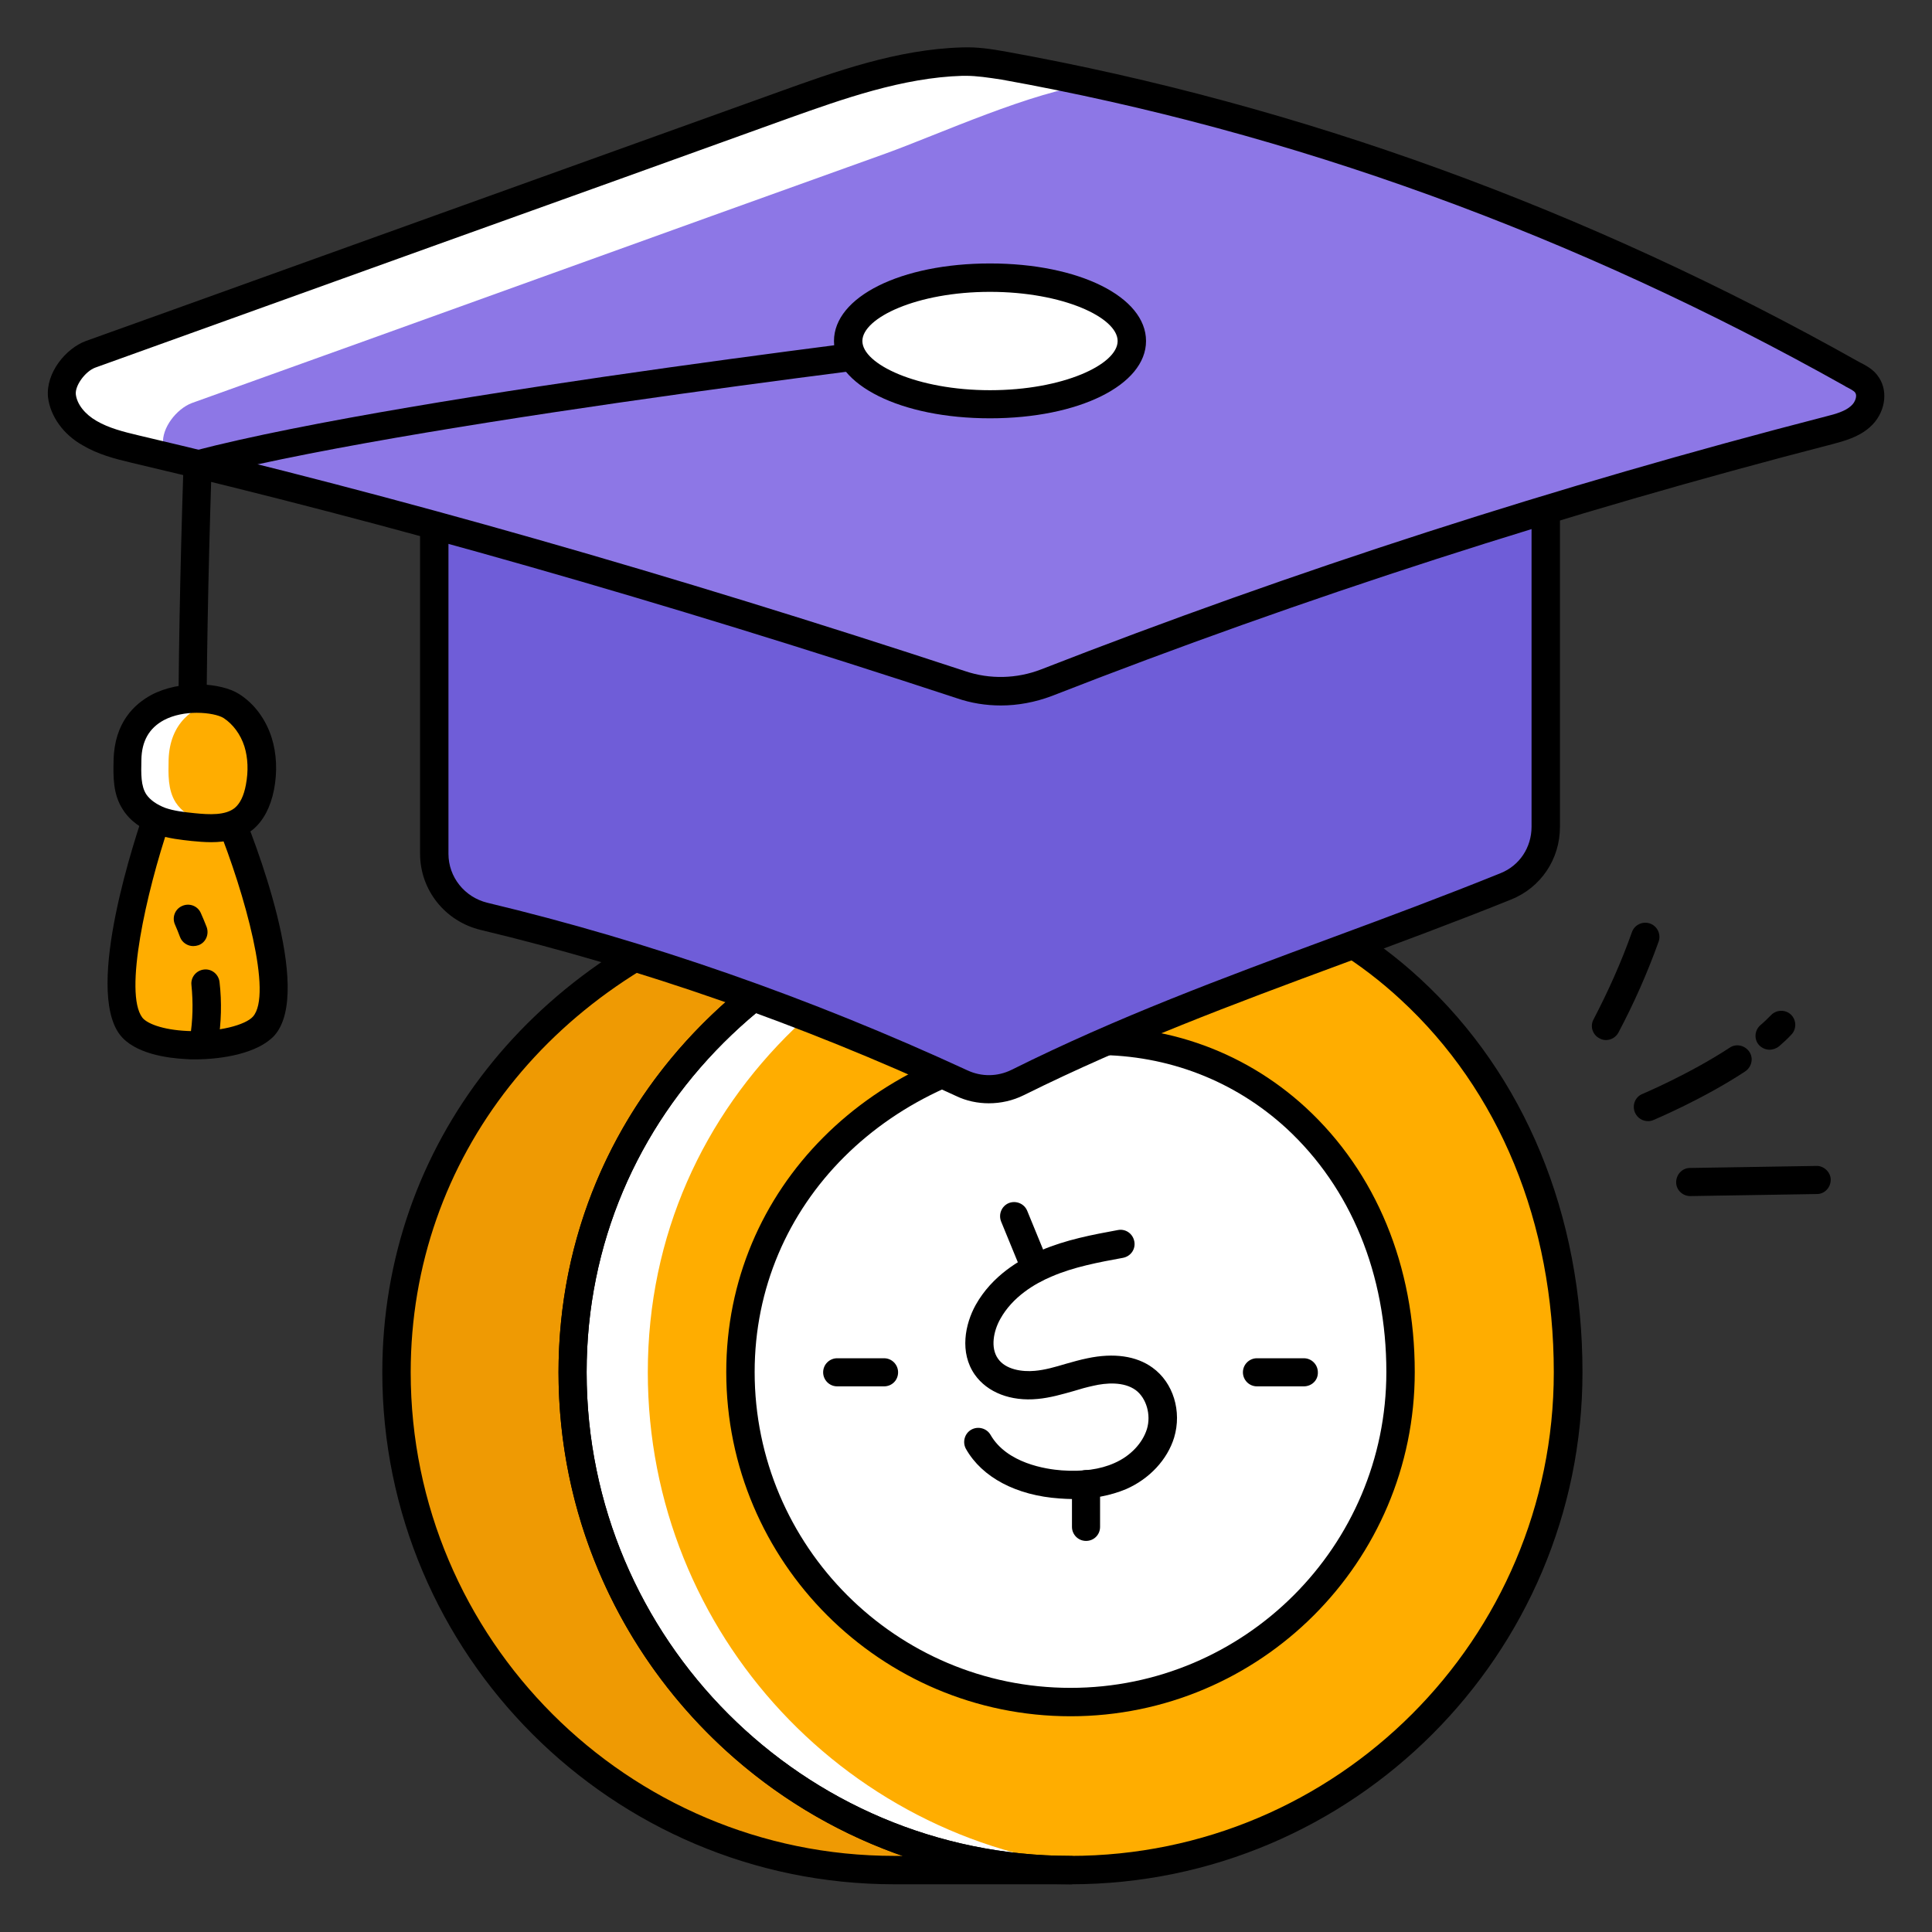
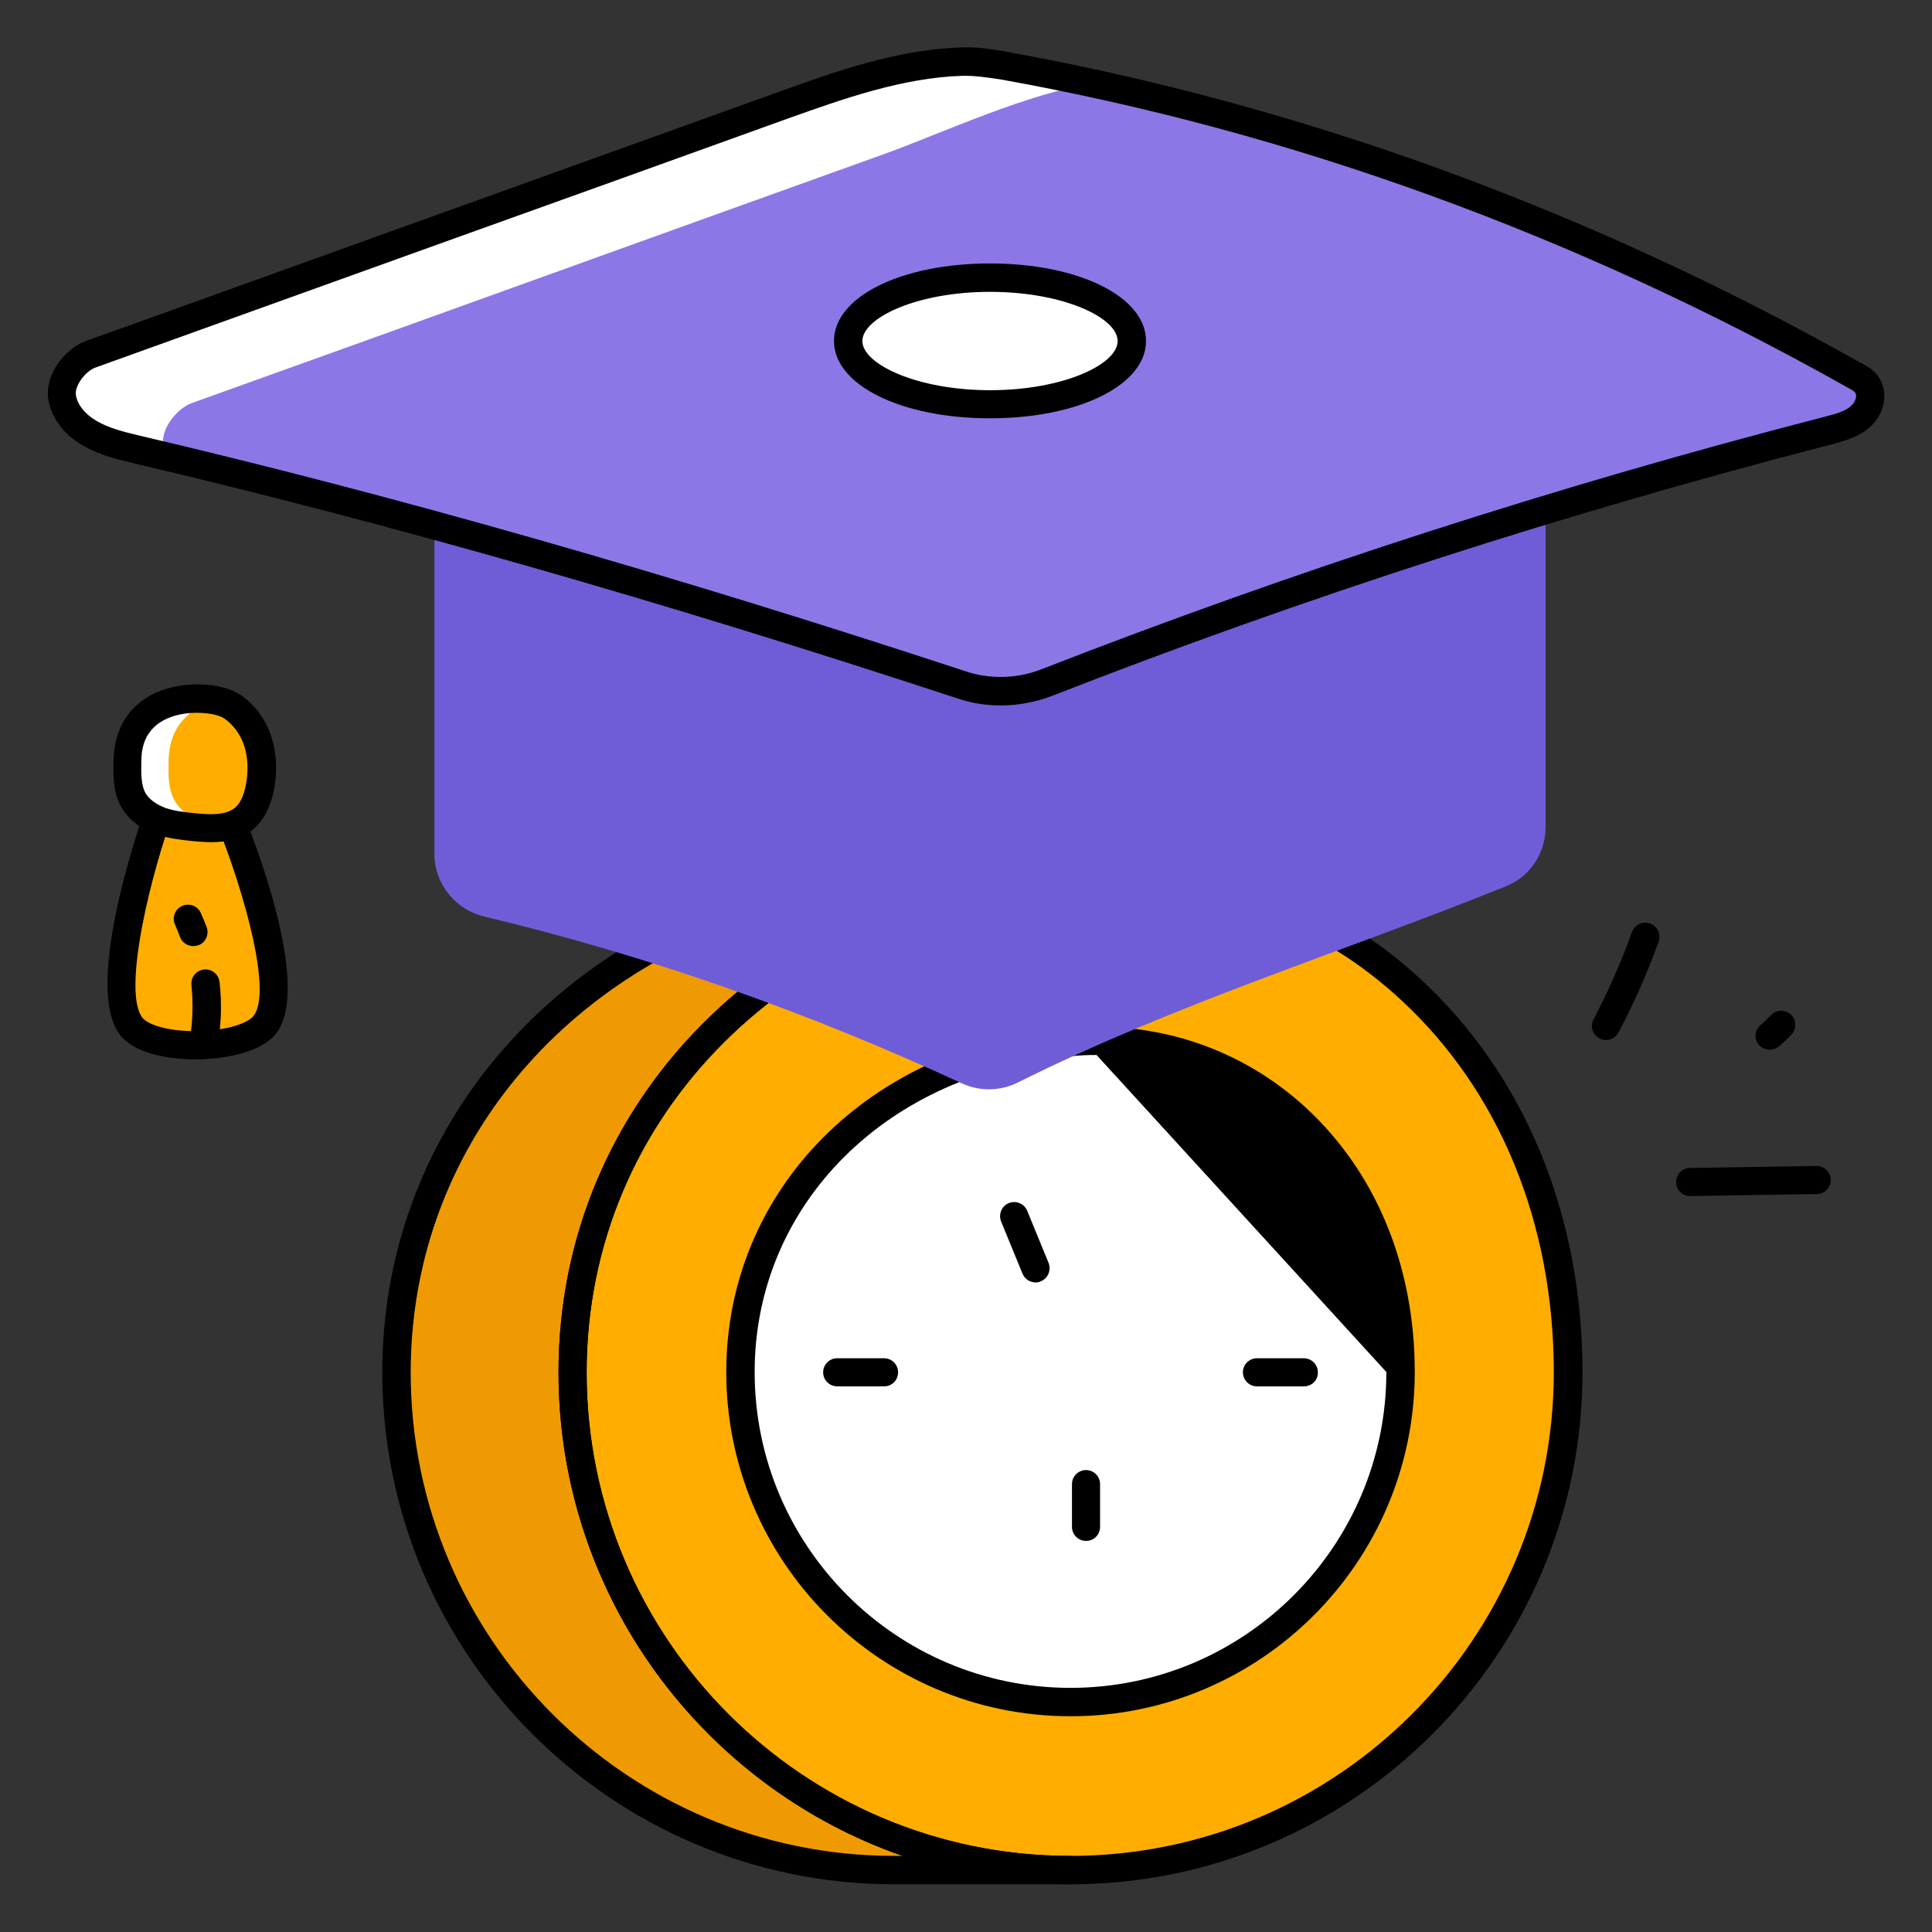
<svg xmlns="http://www.w3.org/2000/svg" id="Layer_1" enable-background="new 0 0 66 66" viewBox="0 0 66 66">
  <rect x="0" y="0" width="66" height="66" fill="#333333" stroke="none" />
  <g>
    <g>
      <g>
        <g>
          <path d="m36.57 63.89h-6.02c-9.39 0-17.01-7.61-17.01-17.01 0-7.92 5.45-14.03 12.77-16.22 1.9-.56 3.89-.79 5.87-.79h4.38c-9.36.78-17.01 7.62-17.01 17.01.01 9.39 7.63 17.01 17.02 17.01z" fill="#ef9a03" />
        </g>
        <g>
          <g>
            <g>
              <g>
                <path d="m53.58 46.88c0 9.39-7.61 17.01-17.01 17.01-9.39 0-17.01-7.62-17.01-17.01s7.65-16.23 17.01-17.01c9.47-.78 17.01 6.68 17.01 17.01z" fill="#ffad00" />
              </g>
            </g>
            <g>
              <g>
-                 <path d="m22.13 46.88c0 8.96 6.93 16.3 15.72 16.96-.42.03-.85.05-1.29.05-9.39 0-17.01-7.61-17.01-17.01 0-9.39 7.65-16.23 17.01-17 .89-.08 1.77-.08 2.62-.01-.02.01-.03.01-.05.01-9.35.77-17 7.61-17 17z" fill="#fff" />
-               </g>
+                 </g>
            </g>
            <g>
              <g>
                <path d="m47.85 46.87c0 6.23-5.05 11.28-11.28 11.28s-11.28-5.05-11.28-11.28 5.07-10.76 11.28-11.28c6.28-.51 11.28 4.43 11.28 11.28z" fill="#fff" />
              </g>
            </g>
            <g>
              <g>
                <path d="m36.57 64.37c-9.64 0-17.49-7.85-17.49-17.49 0-9.3 7.34-16.65 17.45-17.49 4.49-.37 8.75 1.06 11.98 4.04 3.58 3.3 5.55 8.07 5.55 13.45 0 9.65-7.85 17.49-17.49 17.49zm1.34-34.07c-.43 0-.87.02-1.31.05-9.6.79-16.56 7.74-16.56 16.53 0 9.11 7.41 16.52 16.52 16.52s16.52-7.41 16.52-16.52c0-5.1-1.86-9.63-5.24-12.74-2.7-2.5-6.19-3.84-9.93-3.84z" />
              </g>
            </g>
            <g>
              <g>
-                 <path d="m36.57 58.63c-6.48 0-11.76-5.27-11.76-11.76 0-6.25 4.93-11.2 11.72-11.76 3.03-.25 5.89.72 8.07 2.72 2.41 2.22 3.73 5.42 3.73 9.04 0 6.49-5.28 11.76-11.76 11.76zm.89-22.59c-.28 0-.57.01-.85.04-6.28.52-10.83 5.06-10.83 10.79 0 5.95 4.84 10.79 10.79 10.79s10.79-4.84 10.79-10.79c0-3.34-1.21-6.29-3.42-8.33-1.77-1.62-4.04-2.5-6.48-2.5z" />
+                 <path d="m36.57 58.63c-6.48 0-11.76-5.27-11.76-11.76 0-6.25 4.93-11.2 11.72-11.76 3.03-.25 5.89.72 8.07 2.72 2.41 2.22 3.73 5.42 3.73 9.04 0 6.49-5.28 11.76-11.76 11.76zm.89-22.59c-.28 0-.57.01-.85.04-6.28.52-10.83 5.06-10.83 10.79 0 5.95 4.84 10.79 10.79 10.79s10.79-4.84 10.79-10.79z" />
              </g>
            </g>
          </g>
          <g>
            <path d="m36.57 64.37h-6.02c-9.64 0-17.49-7.85-17.49-17.49 0-7.76 5.15-14.3 13.11-16.68 1.83-.54 3.85-.81 6.01-.81h4.38c.26 0 .47.2.48.46s-.18.48-.44.5c-9.6.8-16.56 7.75-16.56 16.53 0 9.11 7.41 16.52 16.52 16.52.27 0 .48.22.48.48.01.27-.2.49-.47.49zm-4.93-34.01c-1.86.04-3.6.3-5.19.77-7.55 2.25-12.42 8.43-12.42 15.75 0 9.11 7.41 16.52 16.52 16.52h.29c-6.84-2.37-11.76-8.88-11.76-16.52 0-7.72 5.06-14.1 12.56-16.52z" />
          </g>
        </g>
      </g>
      <g>
        <g>
          <path d="m14.84 17.63v11.54c0 1.02.71 1.9 1.7 2.14 5.52 1.32 10.96 3.22 16.32 5.7.61.28 1.31.27 1.91-.03 5.46-2.72 10.98-4.41 16.67-6.7.83-.33 1.36-1.14 1.36-2.03v-11.62z" fill="#6f5dd8" />
        </g>
        <g>
-           <path d="m33.78 37.69c-.38 0-.77-.08-1.12-.25-5.31-2.46-10.77-4.36-16.23-5.67-1.22-.29-2.08-1.36-2.08-2.61v-11.53c0-.26.21-.48.47-.48l37.97-1.01c.14-.01.26.05.35.14s.15.22.15.35v11.62c0 1.1-.65 2.07-1.67 2.48-1.94.78-3.88 1.5-5.75 2.19-3.76 1.39-7.3 2.71-10.89 4.49-.38.19-.79.28-1.2.28zm-18.46-19.59v11.07c0 .79.55 1.48 1.33 1.67 5.52 1.32 11.04 3.25 16.41 5.73.48.22 1.02.21 1.49-.02 3.63-1.81 7.2-3.13 10.98-4.53 1.87-.69 3.8-1.41 5.73-2.19.65-.26 1.06-.88 1.06-1.59v-11.13z" />
-         </g>
+           </g>
        <g>
          <path d="m63.56 14.23c-.29.27-.7.38-1.07.47-9.07 2.35-18.02 5.22-26.74 8.63-.94.36-1.95.39-2.9.07-9.28-3.06-18.7-5.82-28.22-8.05-.53-.13-1.07-.27-1.55-.54-.49-.28-.88-.74-.95-1.28-.06-.56.46-1.21.98-1.41 7.9-2.83 15.79-5.68 23.69-8.51 1.98-.71 4.01-1.42 6.09-1.48.49-.01.96.06 1.44.14 10.34 1.86 19.96 5.47 28.96 10.52.2.1.4.2.52.38.19.32.05.79-.25 1.06z" fill="#8d77e6" />
        </g>
        <g>
          <path d="m37.37 2.86c-2.11.26-5.3 1.73-7.13 2.39-7.9 2.83-15.79 5.69-23.69 8.52-.52.2-1.03.85-.98 1.4.02.15.07.3.13.44-.37-.1-.72-.18-1.09-.26-.53-.12-1.07-.26-1.54-.54-.49-.28-.89-.74-.95-1.29-.06-.56.46-1.21.97-1.4 7.9-2.84 15.79-5.69 23.69-8.52 1.98-.71 4.01-1.42 6.09-1.48.49-.01.97.06 1.43.14 1.03.18 2.05.38 3.07.6z" fill="#fff" />
        </g>
        <g>
          <path d="m34.19 24.1c-.51 0-1.02-.08-1.51-.25-10.16-3.34-19.38-5.97-28.18-8.04-.59-.14-1.16-.29-1.68-.6-.66-.37-1.1-.99-1.18-1.64-.08-.83.6-1.66 1.29-1.92 3.97-1.42 7.92-2.85 11.88-4.27 3.94-1.42 7.88-2.83 11.82-4.25 1.89-.68 4.03-1.45 6.24-1.51.5-.02.98.05 1.53.15 10 1.81 19.8 5.36 29.1 10.59.23.12.51.25.69.54.33.5.2 1.24-.31 1.69-.39.35-.9.48-1.27.58-9.11 2.35-18.09 5.25-26.69 8.61-.56.21-1.15.32-1.73.32zm-1.2-21.51c-.04 0-.08 0-.11 0-2.05.06-4.11.8-5.94 1.45-3.94 1.42-7.88 2.84-11.82 4.25-3.96 1.42-7.91 2.85-11.87 4.27-.34.13-.69.61-.66.91.04.34.31.68.71.91.41.24.91.37 1.42.49 8.82 2.07 18.07 4.71 28.26 8.06.83.28 1.75.26 2.58-.06 8.64-3.37 17.65-6.28 26.8-8.64.36-.09.67-.18.87-.36 0 0 .01 0 .01-.01.14-.12.21-.34.14-.44-.04-.07-.19-.14-.3-.2-.01 0-.04-.02-.05-.03-9.21-5.17-18.9-8.69-28.81-10.47-.46-.07-.85-.13-1.23-.13z" />
        </g>
        <g>
-           <path d="m6.57 26.37c-.27 0-.48-.22-.48-.48 0-3.1.06-6.38.18-10.04.01-.21.15-.4.36-.45 7.54-1.97 26.69-4.2 26.88-4.23.27-.03.5.16.53.42s-.16.5-.42.53c-.19.02-18.7 2.18-26.4 4.11-.11 3.5-.17 6.66-.17 9.65 0 .28-.22.49-.48.49z" />
-         </g>
+           </g>
        <g>
          <path d="m5.43 27.69s-2.07 5.88-.96 7.36c.68.91 3.77.84 4.53 0 1.24-1.37-1.26-7.36-1.26-7.36z" fill="#ffad00" />
        </g>
        <g>
          <path d="m6.65 36.19c-.1 0-.2 0-.29-.01-.63-.03-1.77-.18-2.27-.84-1.2-1.6.54-6.78.9-7.81.07-.19.25-.32.46-.32h2.3c.19 0 .37.12.45.3.44 1.05 2.54 6.34 1.17 7.87-.56.6-1.76.81-2.72.81zm-.87-8.02c-.79 2.34-1.55 5.75-.92 6.59.15.2.68.42 1.54.46 1.08.05 1.99-.21 2.24-.49.68-.76-.27-4.18-1.22-6.55h-1.64z" />
        </g>
        <g>
          <path d="m7.89 24.12c.44.28.75.73.91 1.23s.16 1.03.06 1.54c-.08.4-.23.81-.55 1.07-.46.38-1.13.35-1.72.29-.37-.04-.75-.08-1.11-.2s-.69-.33-.9-.65c-.27-.42-.25-.95-.24-1.45.07-2.37 2.84-2.28 3.55-1.83z" fill="#ffad00" />
        </g>
        <g>
          <path d="m7.77 28.23c-.37.09-.79.06-1.18.02-.37-.04-.75-.08-1.1-.2-.36-.12-.7-.33-.9-.64-.27-.42-.25-.96-.23-1.46.05-1.99 2.02-2.25 3.07-2-.84.18-1.63.75-1.67 2-.01.5-.03 1.03.24 1.46.2.31.54.53.89.64.28.1.58.14.88.18z" fill="#fff" />
        </g>
        <g>
          <path d="m7.21 28.77c-.23 0-.45-.02-.66-.04-.35-.04-.79-.08-1.21-.23-.5-.17-.9-.46-1.14-.84-.35-.53-.33-1.15-.32-1.69.03-1.3.72-1.92 1.29-2.23.98-.52 2.37-.43 3-.03.52.33.91.86 1.11 1.49.17.54.2 1.16.08 1.78-.12.6-.36 1.05-.71 1.35-.44.35-.94.44-1.44.44zm-.49-4.42c-.37 0-.78.07-1.12.25-.5.27-.76.71-.77 1.36-.01.48-.02.89.17 1.18.13.19.36.35.65.46.29.1.61.14 1 .18.5.05 1.05.08 1.37-.18.18-.15.31-.41.38-.79.09-.47.07-.92-.05-1.31-.13-.41-.39-.76-.71-.97-.16-.1-.51-.18-.92-.18z" />
        </g>
        <g>
          <path d="m38.67 11.65c0 1.19-2.17 2.16-4.84 2.16s-4.84-.97-4.84-2.16c0-1.2 2.17-2.17 4.84-2.17s4.84.97 4.84 2.17z" fill="#fff" />
        </g>
        <g>
          <path d="m33.82 14.29c-3.04 0-5.33-1.14-5.33-2.64 0-1.51 2.29-2.65 5.33-2.65s5.33 1.14 5.33 2.65c0 1.5-2.29 2.64-5.33 2.64zm0-4.32c-2.5 0-4.36.89-4.36 1.68s1.87 1.68 4.36 1.68c2.5 0 4.36-.88 4.36-1.68s-1.86-1.68-4.36-1.68z" />
        </g>
      </g>
      <g>
        <g>
-           <path d="m36.65 51.21c-.15 0-.29-.01-.45-.02-1.48-.1-2.65-.72-3.2-1.69-.13-.23-.05-.53.18-.66s.53-.05.66.18c.56.97 1.89 1.17 2.43 1.21.71.05 1.31-.03 1.8-.25.55-.24.96-.68 1.11-1.16.15-.49-.02-1.06-.38-1.33-.41-.3-1.02-.25-1.45-.15-.23.05-.45.11-.67.18-.39.11-.8.23-1.23.27-.92.09-1.72-.22-2.15-.83-.53-.76-.33-1.73.03-2.38.56-1 1.51-1.56 2.22-1.86.86-.37 1.77-.54 2.64-.7.26-.05.51.12.56.39.05.26-.12.51-.39.56-.82.15-1.68.31-2.44.64-.57.24-1.33.69-1.75 1.45-.23.41-.34.98-.08 1.35.26.38.83.46 1.26.42.35-.03.69-.13 1.06-.24.25-.07.49-.14.74-.19.9-.19 1.67-.08 2.22.32.71.51 1.01 1.49.74 2.39-.23.75-.84 1.41-1.64 1.76-.53.22-1.13.34-1.82.34z" />
-         </g>
+           </g>
        <g>
          <path d="m35.38 43.81c-.19 0-.37-.11-.45-.3l-.73-1.78c-.1-.25.02-.53.26-.63.25-.1.53.02.63.26l.73 1.78c.1.25-.02.53-.26.63-.06.03-.12.04-.18.04z" />
        </g>
        <g>
          <path d="m37.1 52.64c-.27 0-.48-.22-.48-.48v-1.46c0-.27.22-.48.48-.48.27 0 .48.22.48.48v1.46c0 .27-.21.48-.48.48z" />
        </g>
      </g>
      <g>
        <path d="m44.54 47.36h-1.6c-.27 0-.48-.22-.48-.48 0-.27.22-.48.48-.48h1.6c.27 0 .48.22.48.48.01.27-.21.48-.48.48z" />
      </g>
      <g>
        <path d="m30.2 47.36h-1.6c-.27 0-.48-.22-.48-.48 0-.27.22-.48.48-.48h1.6c.27 0 .48.22.48.48 0 .27-.21.48-.48.48z" />
      </g>
      <g>
        <g>
          <path d="m60.45 35.86c-.13 0-.27-.06-.36-.16-.18-.2-.15-.51.05-.68.13-.11.25-.23.36-.34.18-.19.49-.2.68-.02s.2.49.02.68c-.13.14-.27.27-.42.4-.1.08-.22.12-.33.12z" />
        </g>
        <g>
-           <path d="m56.3 38.3c-.19 0-.37-.11-.45-.3-.1-.25.01-.53.26-.63.02-.01 1.59-.67 2.98-1.58.22-.15.52-.08.67.14s.08.52-.14.67c-1.46.96-3.07 1.63-3.13 1.66-.07.03-.13.04-.19.04z" />
-         </g>
+           </g>
        <g>
          <path d="m54.86 35.53c-.08 0-.15-.02-.22-.06-.24-.12-.33-.42-.2-.65.5-.96.95-1.96 1.31-2.98.09-.25.37-.38.62-.29s.38.37.29.62c-.38 1.06-.84 2.1-1.37 3.1-.09.17-.26.26-.43.26z" />
        </g>
        <g>
          <path d="m57.74 40.86c-.26 0-.48-.21-.48-.47 0-.27.21-.49.47-.49l4.32-.07c.25-.01.49.21.49.47 0 .27-.21.49-.47.49z" />
        </g>
      </g>
    </g>
    <g>
      <path d="m6.97 36.01c-.03 0-.05 0-.08-.01-.26-.04-.44-.29-.4-.55.1-.59.11-1.2.05-1.8-.03-.26.16-.5.43-.53.26-.03.5.16.53.43.08.69.06 1.39-.05 2.07-.04.22-.24.39-.48.39z" />
    </g>
    <g>
      <path d="m6.6 32.32c-.19 0-.38-.12-.45-.31-.05-.14-.11-.28-.17-.42-.11-.24-.01-.53.24-.64.24-.11.53-.01.64.24.07.16.14.32.2.48.09.25-.03.53-.28.62-.06.02-.12.03-.18.03z" />
    </g>
  </g>
</svg>